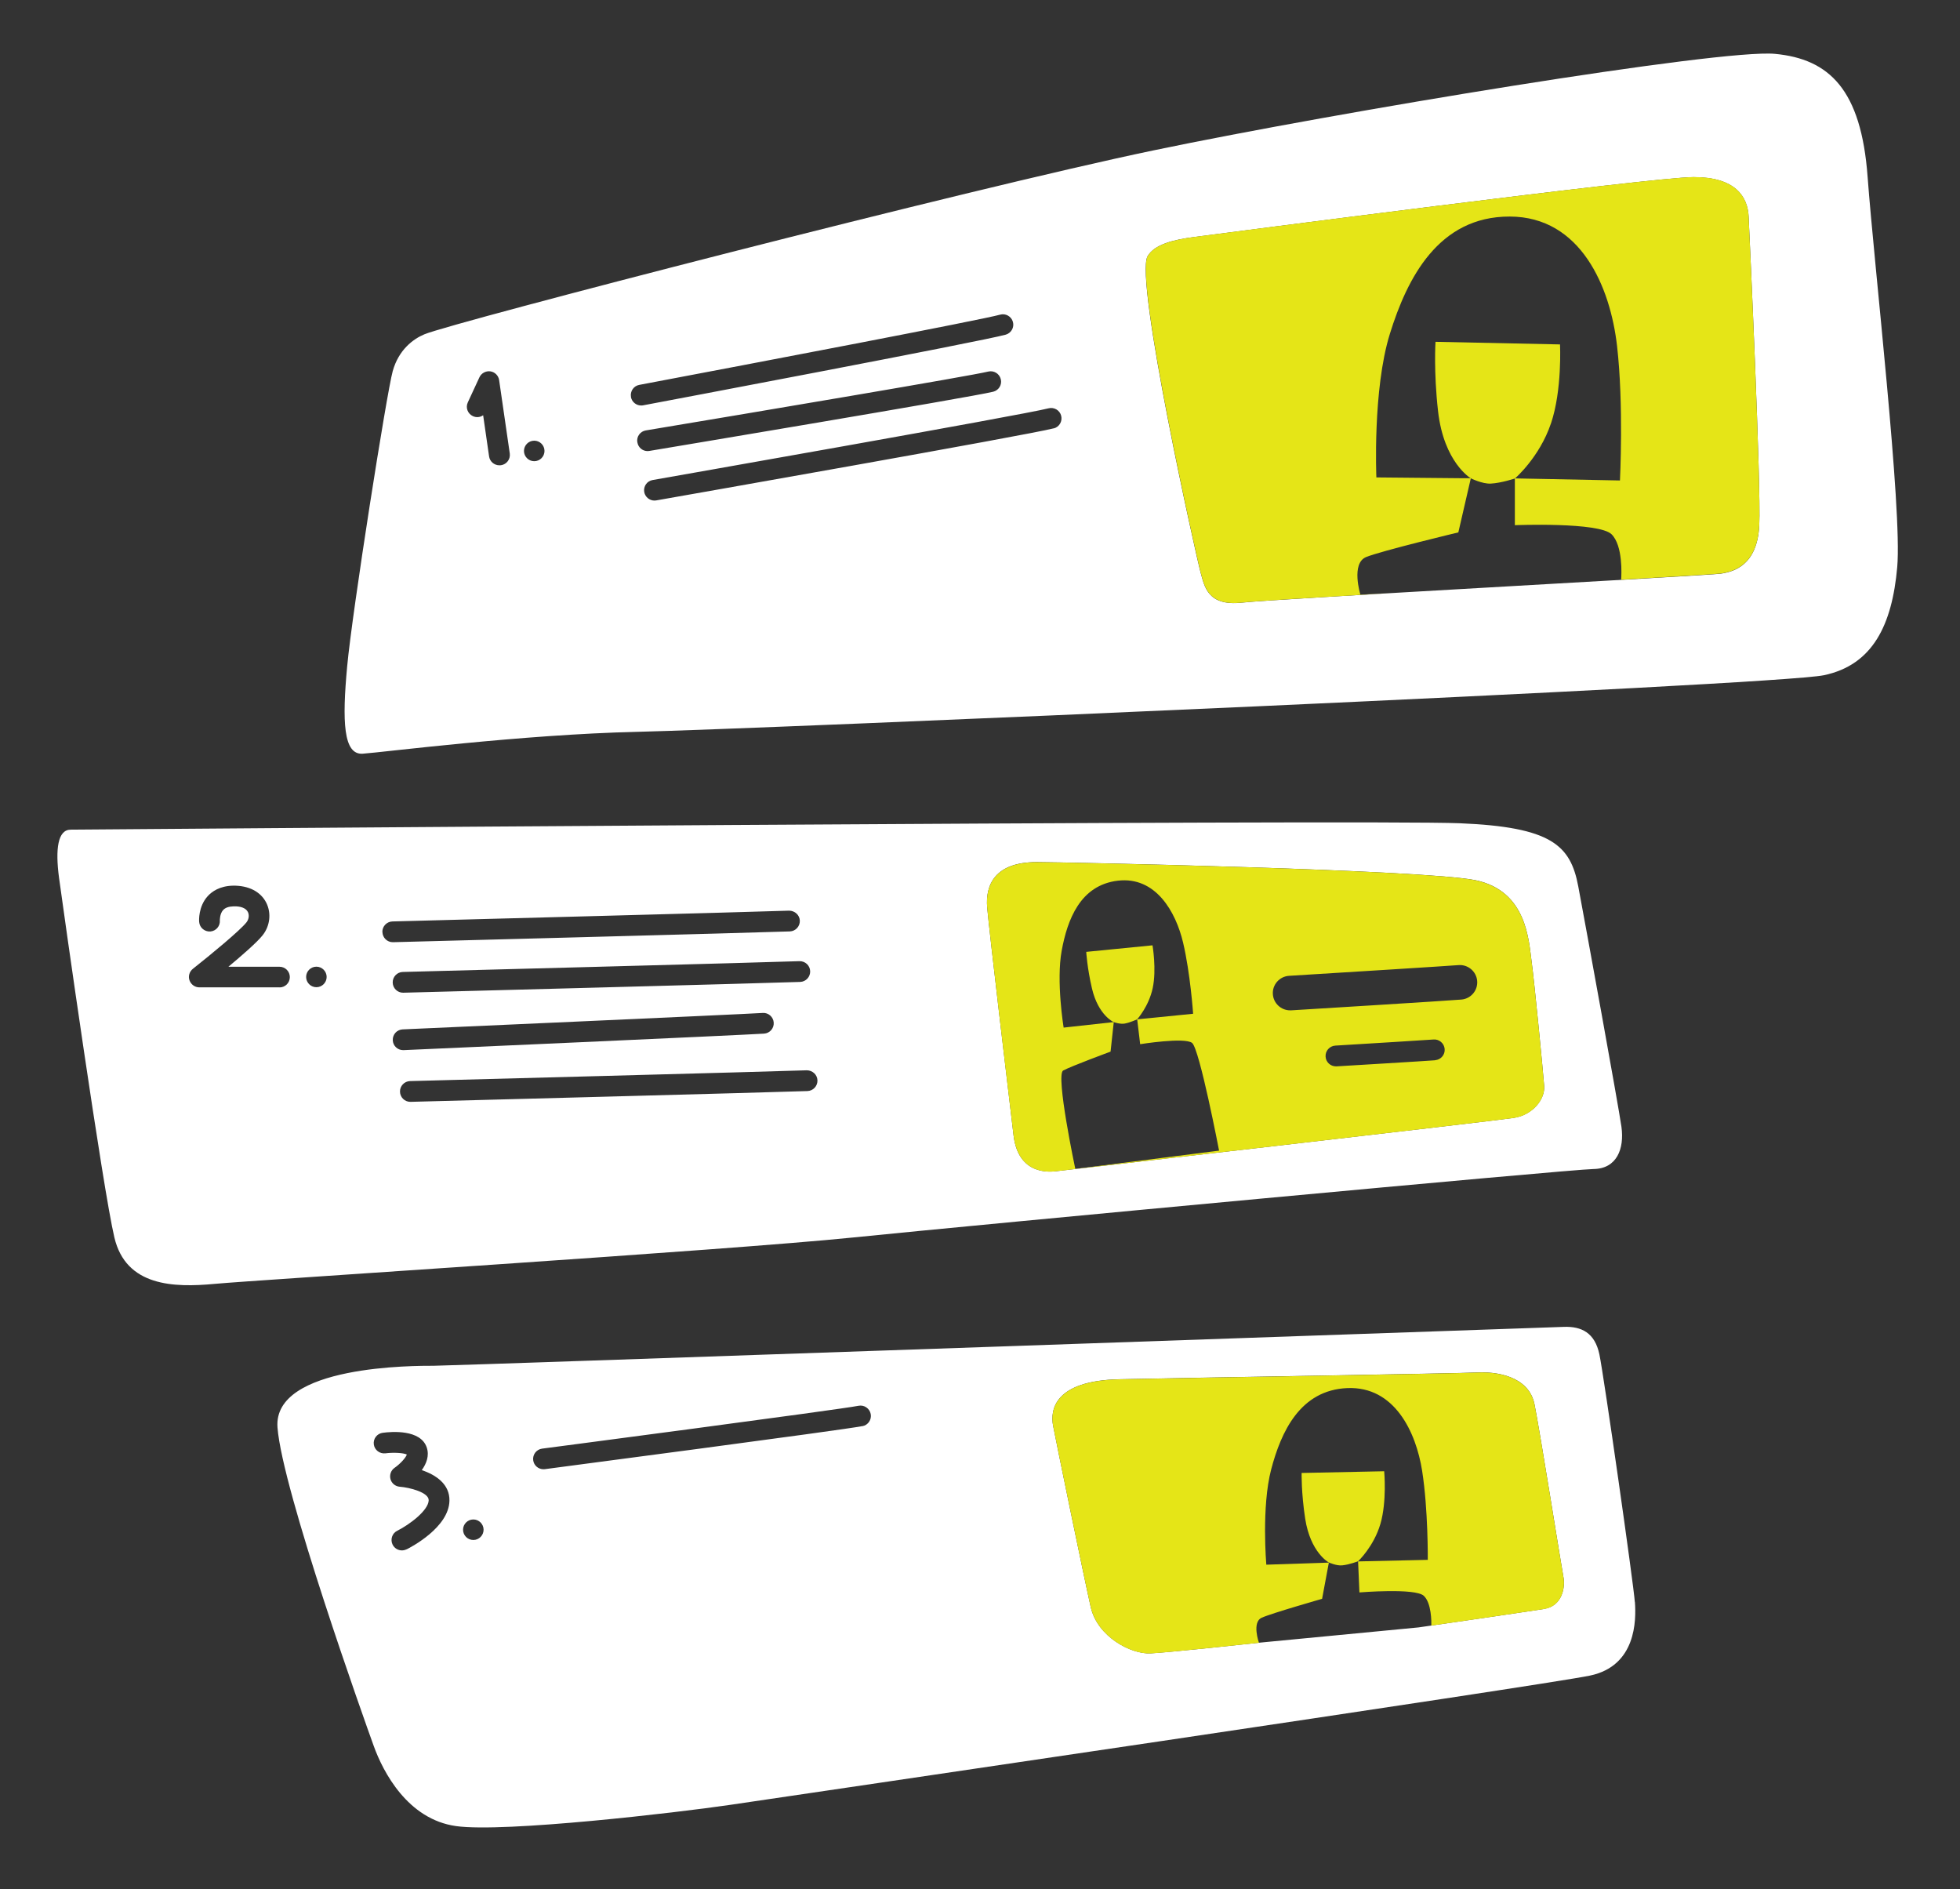
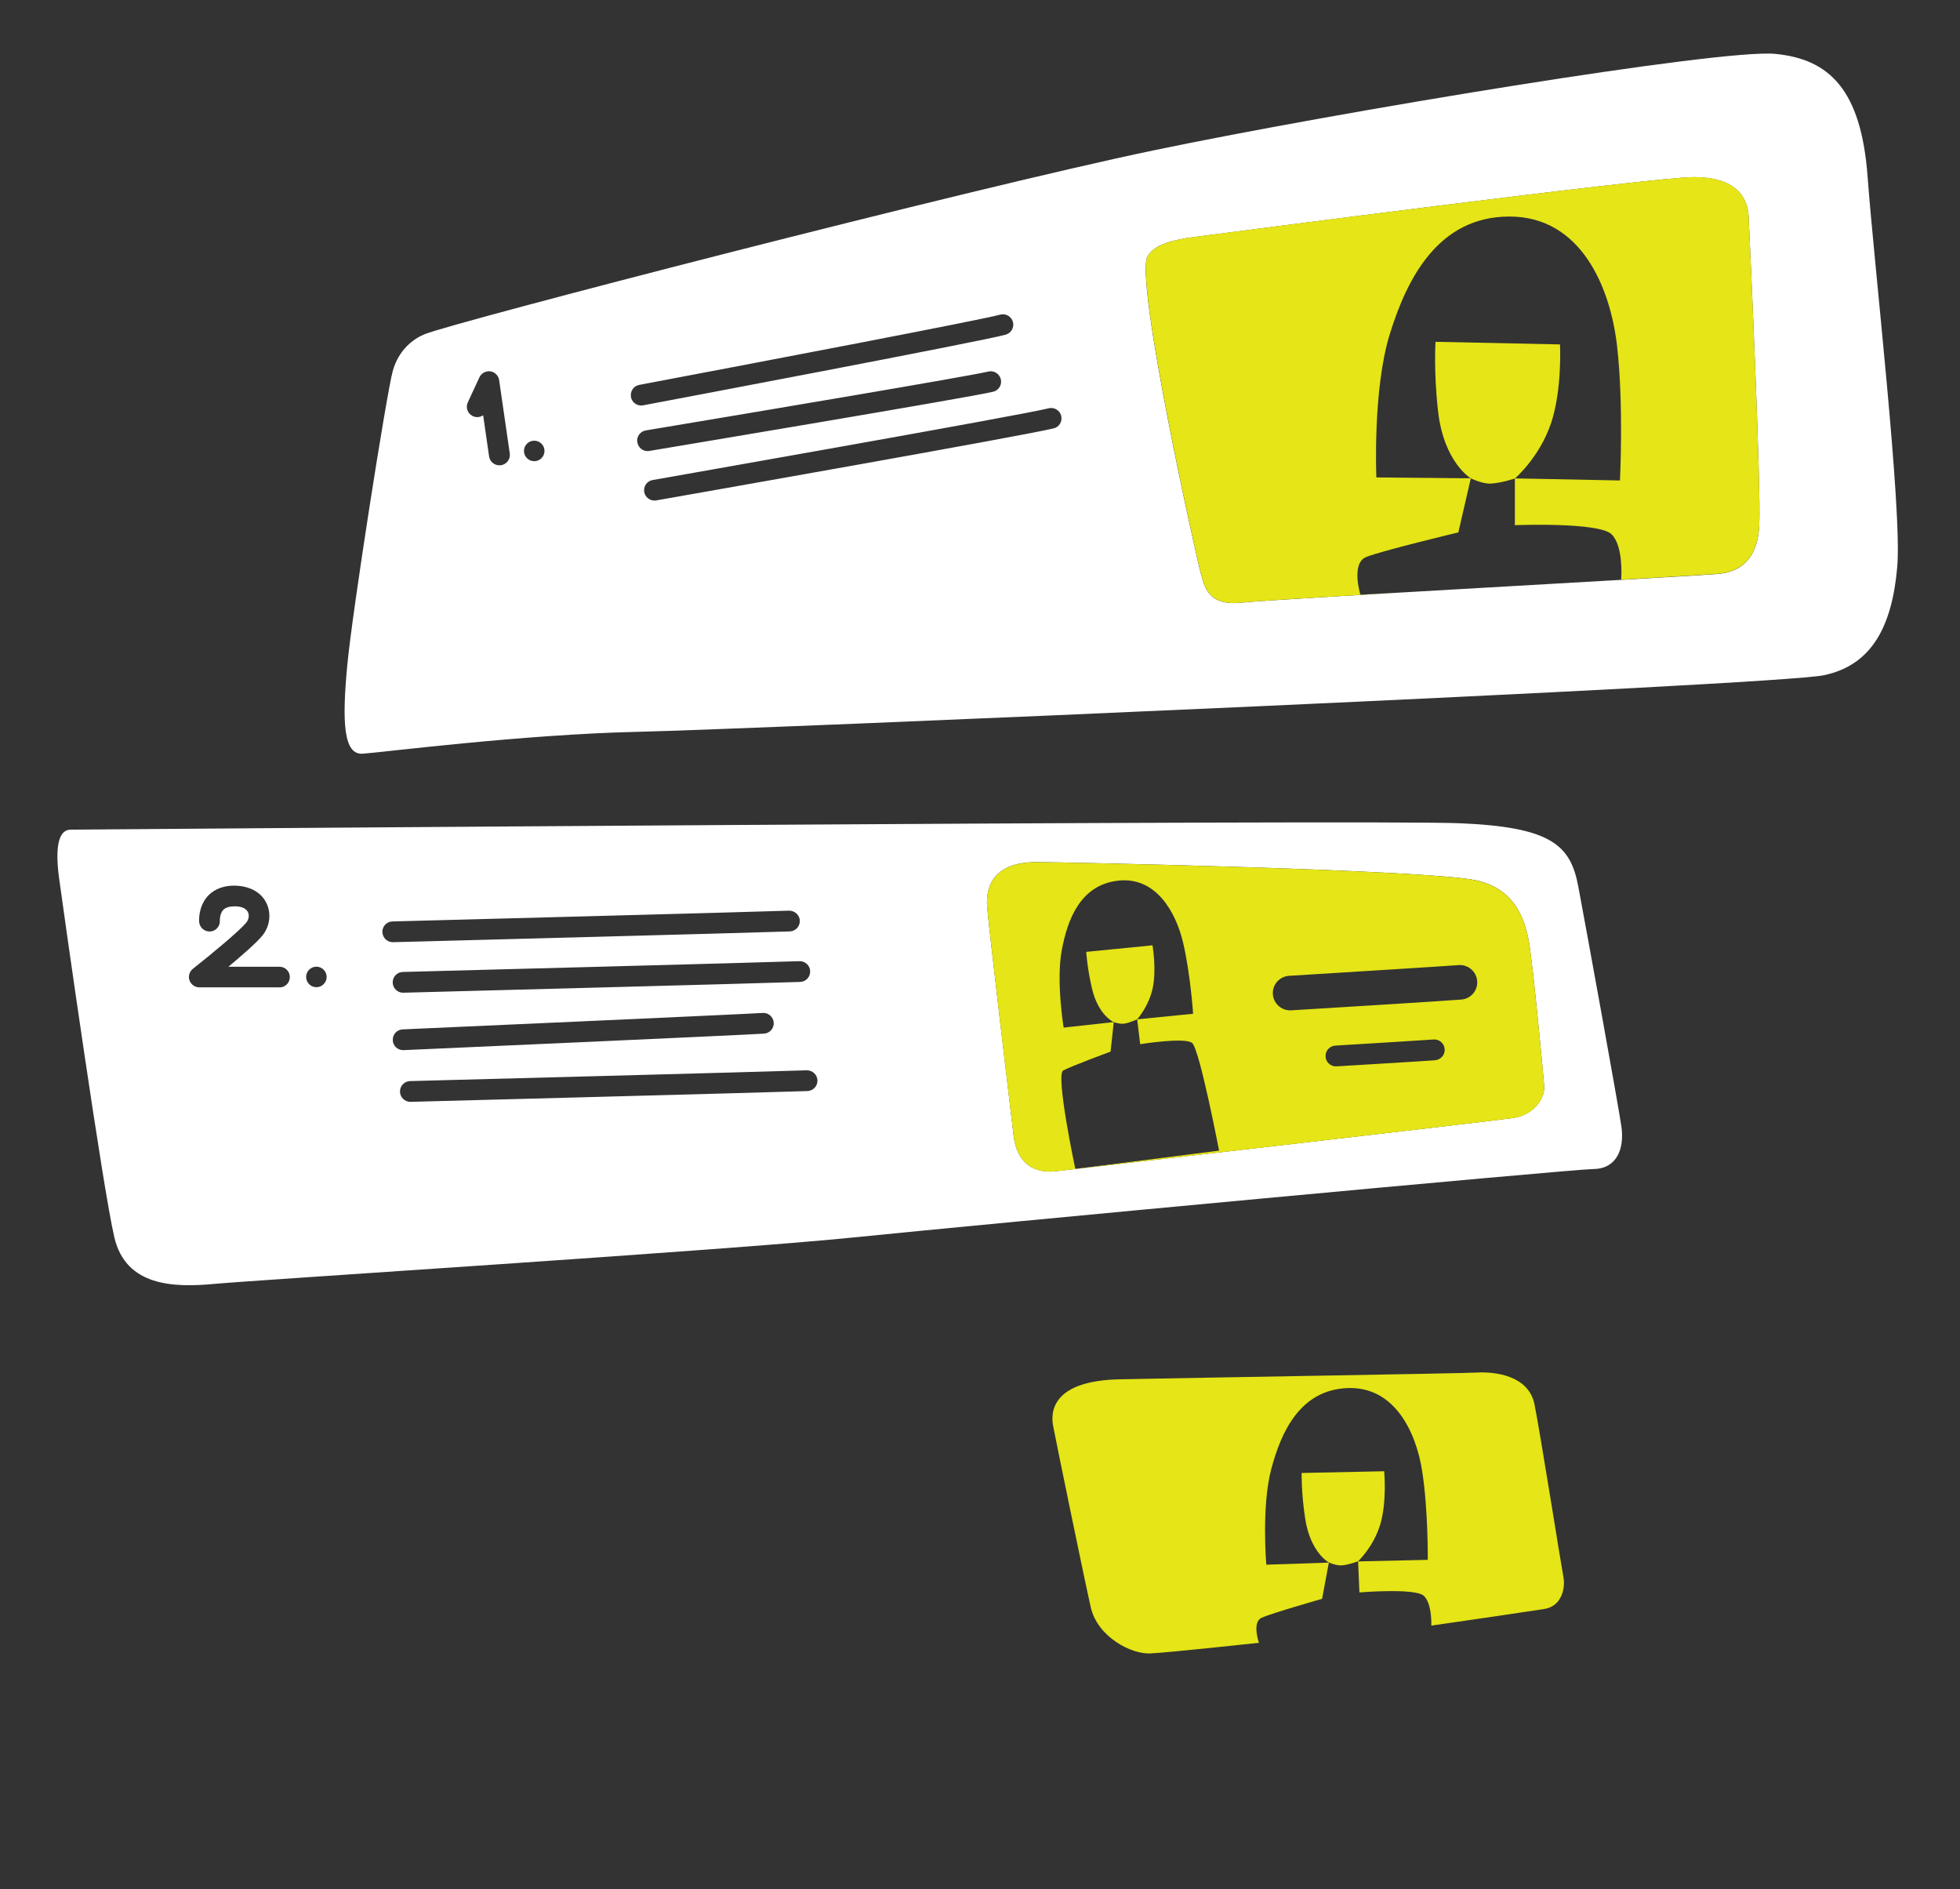
<svg xmlns="http://www.w3.org/2000/svg" id="Layer_1" version="1.1" viewBox="0 0 263.53 253.95">
  <rect x="0" y="0" width="263.53" height="253.95" fill="#333333" stroke="none" />
  <defs>
    <style> .st0 { fill: #fff; } .st1 { fill: none; } .st2 { fill: #e5e517; } </style>
  </defs>
  <path class="st1" d="M63.64,204.25c-.76,0-1.38.62-1.38,1.38s.62,1.38,1.38,1.38,1.38-.62,1.38-1.38-.62-1.38-1.38-1.38Z" />
  <path class="st1" d="M115.43,188.97c-2.77.54-42.14,5.71-42.54,5.76-.76.1-1.3.8-1.2,1.56.09.7.69,1.21,1.38,1.21.06,0,.12,0,.18-.01,1.63-.21,39.86-5.23,42.71-5.79.76-.15,1.25-.88,1.1-1.64-.15-.76-.88-1.25-1.64-1.1Z" />
-   <path class="st1" d="M56.7,197.62c.62-.86,1.04-1.92.67-3.04-.82-2.46-4.74-2.14-5.92-1.98-.76.1-1.3.8-1.2,1.56.1.76.81,1.29,1.56,1.2,1.1-.14,2.44-.06,2.88.16-.11.38-.83,1.21-1.65,1.79-.49.34-.71.94-.55,1.51.15.57.65.98,1.24,1.03,1.33.1,3.92.76,3.9,1.82-.03,1.37-2.54,3.26-4.23,4.1-.69.35-.97,1.18-.62,1.87.24.49.74.77,1.25.77.21,0,.42-.05.62-.15.58-.29,5.68-2.94,5.76-6.53.05-2.21-1.78-3.47-3.72-4.12Z" />
-   <path class="st0" d="M219.81,215.36c-.17-2.44-4.15-30.33-4.76-33.27-.61-2.94-2.42-3.8-4.77-3.72,0,0-149.63,5.23-151.96,5.23s-21.66-.13-21.01,8.3,11.67,39.3,12.94,42.81c1.26,3.5,4.57,9.86,11.06,10.77,6.49.91,29.83-1.82,36.84-2.85,7-1.04,109.39-16.08,115.62-17.38,6.23-1.3,6.23-7.44,6.05-9.88ZM54.66,208.27c-.2.1-.41.15-.62.15-.51,0-1-.28-1.25-.77-.34-.69-.07-1.53.62-1.87,1.69-.85,4.19-2.74,4.23-4.1.02-1.06-2.57-1.72-3.9-1.82-.59-.05-1.09-.46-1.24-1.03-.15-.57.07-1.18.55-1.51.83-.58,1.54-1.41,1.65-1.79-.44-.22-1.78-.3-2.88-.16-.76.09-1.46-.44-1.56-1.2-.1-.76.43-1.46,1.2-1.56,1.18-.16,5.1-.48,5.92,1.98.37,1.11-.05,2.17-.67,3.04,1.94.65,3.77,1.91,3.72,4.12-.08,3.59-5.18,6.24-5.76,6.53ZM63.64,207.02c-.76,0-1.38-.62-1.38-1.38s.62-1.38,1.38-1.38,1.38.62,1.38,1.38-.62,1.38-1.38,1.38ZM115.96,191.71c-2.85.56-41.09,5.57-42.71,5.79-.06,0-.12.01-.18.01-.69,0-1.29-.51-1.38-1.21-.1-.76.44-1.46,1.2-1.56.4-.05,39.78-5.22,42.54-5.76.76-.15,1.49.35,1.64,1.1.15.76-.35,1.49-1.1,1.64ZM207.62,216.29c-2.47.39-16.88,2.48-16.88,2.48l-21.47,2.06s-11.98,1.3-14.58,1.43c-2.59.13-7.13-2.21-8.04-6.23-.91-4.02-4.67-22.31-5.06-24.39-.39-2.08.13-6.04,8.95-6.23,10.38-.22,45.68-.78,48.07-.91,2.39-.13,6.93.39,7.71,4.28.78,3.89,3.63,21.92,3.89,23.22.26,1.3-.12,3.89-2.59,4.28Z" />
  <path class="st1" d="M106.2,125.21c.77-.03,1.37-.68,1.34-1.45-.03-.77-.68-1.34-1.45-1.34-3.51.14-52.82,1.44-53.32,1.45-.77.02-1.38.66-1.36,1.43.02.76.64,1.36,1.39,1.36.01,0,.03,0,.04,0,.5-.01,49.83-1.31,53.35-1.45Z" />
  <path class="st1" d="M42.54,129.95c-.76,0-1.38.62-1.38,1.38s.62,1.38,1.38,1.38,1.38-.62,1.38-1.38-.62-1.38-1.38-1.38Z" />
  <path class="st1" d="M37.61,129.94h-6.87c1.8-1.5,3.85-3.28,4.6-4.23,1-1.26,1.19-2.98.5-4.36-.76-1.52-2.4-2.34-4.48-2.31-1.8.04-2.85.8-3.41,1.42-1.27,1.4-1.16,3.26-1.14,3.46.06.77.74,1.33,1.5,1.28.77-.06,1.34-.73,1.28-1.5,0,0-.03-.86.44-1.38.29-.32.75-.48,1.41-.5.98-.02,1.66.25,1.92.76.21.42.13.98-.19,1.39-.88,1.11-4.79,4.35-7.21,6.25-.47.37-.65.99-.45,1.55.19.56.72.94,1.32.94h10.81c.77,0,1.39-.62,1.39-1.39s-.62-1.39-1.39-1.39Z" />
  <path class="st1" d="M54.2,133.45s.03,0,.04,0c.5-.01,49.83-1.31,53.36-1.45.77-.03,1.37-.68,1.34-1.45-.03-.77-.67-1.36-1.45-1.34-3.51.14-52.82,1.44-53.32,1.45-.77.02-1.38.66-1.36,1.43.02.76.64,1.36,1.39,1.36Z" />
  <path class="st1" d="M108.46,143.88c-3.51.14-52.82,1.44-53.32,1.45-.77.02-1.38.66-1.36,1.43.02.76.64,1.36,1.39,1.36.01,0,.03,0,.04,0,.5-.01,49.83-1.31,53.36-1.45.77-.03,1.37-.68,1.34-1.45-.03-.77-.69-1.35-1.45-1.34Z" />
-   <path class="st1" d="M54.26,141.17c1.85-.08,45.26-2.01,48.47-2.22.77-.05,1.35-.71,1.3-1.48-.05-.77-.73-1.36-1.48-1.3-3.18.21-47.95,2.19-48.41,2.21-.77.03-1.37.69-1.33,1.45.03.75.65,1.33,1.39,1.33.02,0,.04,0,.06,0Z" />
  <path class="st0" d="M218.01,151.48c-.42-2.94-4.77-26.81-5.81-32.34-1.04-5.53-3.63-7.96-15.91-8.47-12.28-.52-186.79.86-186.79.86-1.73.01-2.08,2.59-1.56,6.49.52,3.89,5.88,41.77,7.44,48.34,1.56,6.57,7.96,6.75,13.49,6.23s68.83-4.5,85.78-6.23c16.95-1.73,96.51-9.17,99.62-9.21,3.11-.04,4.15-2.72,3.74-5.66ZM37.61,132.73h-10.81c-.59,0-1.12-.38-1.32-.94-.2-.56-.01-1.18.45-1.55,2.42-1.91,6.33-5.14,7.21-6.25.32-.41.4-.97.19-1.39-.26-.52-.94-.79-1.92-.76-.66.02-1.12.18-1.41.5-.46.51-.44,1.37-.44,1.38.06.77-.51,1.44-1.28,1.5-.76.05-1.44-.51-1.5-1.28-.02-.21-.12-2.06,1.14-3.46.56-.62,1.61-1.38,3.41-1.42,2.08-.03,3.72.79,4.48,2.31.69,1.39.5,3.1-.5,4.36-.75.95-2.8,2.73-4.6,4.23h6.87c.77,0,1.39.62,1.39,1.39s-.62,1.39-1.39,1.39ZM42.54,132.71c-.76,0-1.38-.62-1.38-1.38s.62-1.38,1.38-1.38,1.38.62,1.38,1.38-.62,1.38-1.38,1.38ZM51.41,125.3c-.02-.77.59-1.41,1.36-1.43.5-.01,49.81-1.31,53.32-1.45.76,0,1.42.57,1.45,1.34.03.77-.57,1.42-1.34,1.45-3.52.14-52.86,1.44-53.35,1.45-.01,0-.02,0-.04,0-.75,0-1.37-.6-1.39-1.36ZM54.16,130.66c.5-.01,49.81-1.31,53.32-1.45.78-.02,1.42.57,1.45,1.34.03.77-.57,1.42-1.34,1.45-3.52.14-52.86,1.44-53.36,1.45-.01,0-.02,0-.04,0-.75,0-1.37-.6-1.39-1.36-.02-.77.59-1.41,1.36-1.43ZM52.81,139.83c-.03-.77.56-1.42,1.33-1.45.45-.02,45.23-2.01,48.41-2.21.75-.06,1.43.53,1.48,1.3.05.77-.53,1.43-1.3,1.48-3.21.21-46.62,2.14-48.47,2.22-.02,0-.04,0-.06,0-.74,0-1.36-.58-1.39-1.33ZM108.57,146.67c-3.52.14-52.86,1.44-53.36,1.45-.01,0-.02,0-.04,0-.75,0-1.37-.6-1.39-1.36-.02-.77.59-1.41,1.36-1.43.5-.01,49.81-1.31,53.32-1.45.76-.01,1.42.57,1.45,1.34.03.77-.57,1.42-1.34,1.45ZM203.6,150.27c-2.46.39-60.84,7.09-61.66,7.18-.82.09-5.02.52-5.66-4.8s-3.29-27.63-3.55-30.66c-.26-3.03,1.04-6.1,6.66-6.1,3.25,0,52.14,1,59.02,2.44,6.87,1.45,7.13,8.06,7.52,10.92.39,2.85,1.56,14.94,1.69,16.74.13,1.8-1.56,3.88-4.02,4.27Z" />
  <path class="st0" d="M251.11,23.8c-.86-11.8-5.19-15.87-12.45-16.56-7.26-.69-58.63,7.78-83.54,12.97-24.9,5.19-94.27,23.14-98.06,24.73-1.51.63-3.46,2.08-4.26,4.96s-5.43,32.22-6.12,39.66c-.69,7.44-.52,11.93,2.08,11.76,2.59-.17,21.45-2.59,36.91-2.94,15.46-.35,152.99-6.23,159.56-7.61s9.17-6.75,9.86-14.53c.69-7.78-3.11-40.64-3.98-52.45ZM67.34,62.54c-.07.01-.14.01-.2.01-.68,0-1.28-.5-1.38-1.19l-.8-5.54c-.39.28-.92.34-1.38.12-.7-.32-1.01-1.15-.68-1.85l1.56-3.37c.26-.56.87-.88,1.47-.8.61.09,1.09.57,1.18,1.18l1.43,9.86c.11.76-.42,1.47-1.18,1.58ZM71.83,62c-.76,0-1.38-.62-1.38-1.38s.62-1.38,1.38-1.38,1.38.62,1.38,1.38-.62,1.38-1.38,1.38ZM84.84,53.37c-.14-.76.35-1.49,1.11-1.63,15.68-2.96,46.01-8.74,48.52-9.44.74-.21,1.51.23,1.72.97.21.74-.23,1.51-.97,1.72-3.26.91-46.9,9.15-48.76,9.5-.09.02-.17.02-.26.02-.66,0-1.24-.47-1.37-1.14ZM85.69,59.46c-.13-.76.39-1.48,1.15-1.6,14.88-2.48,43.64-7.32,46.03-7.91.75-.18,1.5.27,1.69,1.02.19.75-.27,1.5-1.02,1.69-3.09.76-44.48,7.66-46.24,7.96-.08.01-.15.02-.23.02-.67,0-1.26-.48-1.37-1.17ZM141.68,57.58c-3.57.93-51.41,9.33-53.45,9.69-.08.01-.16.02-.24.02-.66,0-1.25-.48-1.37-1.15-.13-.76.37-1.48,1.13-1.61.5-.09,49.77-8.74,53.23-9.64.74-.19,1.51.25,1.7,1,.19.74-.25,1.51-1,1.7ZM236.54,70.63c-.26,5.32-3.37,6.23-5.19,6.49s-59.67,3.37-64.34,3.89c-4.67.52-5.06-2.21-5.58-4.02-.52-1.82-8.93-39.47-7.13-42.55.91-1.56,3.37-2.21,6.36-2.59,2.98-.39,61.48-8.04,67.06-8.04s7.26,2.59,7.39,5.32c.13,2.72,1.69,36.19,1.43,41.51Z" />
  <g>
    <path class="st2" d="M208.53,56.94c1.53-4.53,1.22-10.64,1.22-10.64l-16.74-.35s-.26,4,.34,9.31c.78,6.92,4.41,9.04,4.41,9.04,0,0,1.54.77,2.68.71,1.45-.08,3.25-.69,3.25-.69,0,0,3.3-2.84,4.83-7.37Z" />
    <path class="st2" d="M235.12,29.12c-.13-2.72-1.82-5.32-7.39-5.32s-64.08,7.65-67.06,8.04c-2.98.39-5.45,1.04-6.36,2.59-1.79,3.08,6.62,40.73,7.13,42.55.52,1.82.91,4.54,5.58,4.02,1.64-.18,9.85-.68,19.88-1.27l-3.99.21s-1.3-4.22.78-5.06,12.39-3.31,12.39-3.31l1.68-7.28h-.91s-11.79-.11-11.79-.11c0,0-.52-11.78,1.81-19.29,2.33-7.51,6.54-15.8,16.12-15.78,9.58.02,13.53,9.5,14.43,17.4.91,7.9.39,18.08.39,18.08l-14.13-.28v6.29s11.32-.45,13.01,1.23c1.53,1.53,1.33,5.4,1.28,6.1,7.46-.43,12.85-.76,13.38-.83,1.82-.26,4.93-1.17,5.19-6.49.26-5.32-1.3-38.78-1.43-41.51Z" />
  </g>
  <g>
    <path class="st2" d="M210.21,212.01c-.26-1.3-3.11-19.33-3.89-23.22-.78-3.89-5.32-4.41-7.71-4.28-2.39.13-37.69.69-48.07.91-8.82.18-9.34,4.15-8.95,6.23.39,2.08,4.15,20.36,5.06,24.39.91,4.02,5.45,6.36,8.04,6.23,2.59-.13,14.58-1.43,14.58-1.43,0,0-.98-2.76.37-3.37s8.12-2.54,8.12-2.54l.91-4.87-.6.02-7.81.26s-.67-7.79.66-12.83c1.33-5.04,3.89-10.65,10.24-10.91s9.23,5.92,10.05,11.12c.82,5.21.76,11.97.76,11.97l-9.37.21.18,4.17s7.49-.62,8.65.45c1.05.97,1.03,3.53,1.02,4.01,3.89-.56,13.23-1.92,15.17-2.23,2.47-.39,2.85-2.98,2.59-4.28Z" />
    <path class="st2" d="M185.6,204.87c.89-3.05.51-7.09.51-7.09l-11.1.23s-.06,2.66.48,6.16c.71,4.56,3.17,5.87,3.17,5.87,0,0,1.04.47,1.8.39.96-.09,2.14-.55,2.14-.55,0,0,2.11-1.97,3-5.02Z" />
-     <polygon class="st2" points="190.74 218.77 169.27 220.83 190.74 218.77 190.74 218.77" />
  </g>
  <path class="st2" d="M151.21,137.6c.76-.14,1.68-.57,1.68-.57,0,0,1.57-1.72,2.1-4.22.53-2.5-.03-5.73-.03-5.73l-8.91.88s.12,2.14.77,4.92c.85,3.62,2.92,4.52,2.92,4.52,0,0,.86.31,1.47.2Z" />
  <path class="st2" d="M205.93,129.26c-.39-2.85-.65-9.47-7.52-10.92-6.87-1.45-55.77-2.44-59.02-2.44-5.62,0-6.92,3.07-6.66,6.1.26,3.03,2.9,25.34,3.55,30.66s4.84,4.89,5.66,4.8c.82-.09,59.19-6.79,61.66-7.18,2.46-.39,4.15-2.46,4.02-4.27-.13-1.8-1.3-13.89-1.69-16.74ZM144.58,157.14s-2.68-12.65-1.63-13.23c1.05-.58,6.37-2.54,6.37-2.54l.43-3.97-.48.05-6.26.69s-1.02-6.22-.26-10.35c.76-4.13,2.47-8.8,7.55-9.4,5.09-.6,7.79,4.18,8.77,8.32.98,4.14,1.35,9.57,1.35,9.57l-7.52.75.4,3.34s5.98-.96,6.98-.17c1,.79,3.63,14.48,3.63,14.48l-19.33,2.46ZM192.97,142.53c-.89.08-12.76.79-13.27.82-.03,0-.06,0-.08,0-.73,0-1.35-.57-1.39-1.31-.05-.77.54-1.43,1.31-1.48,4.26-.26,12.51-.76,13.19-.82.76-.07,1.44.5,1.51,1.27.07.77-.5,1.44-1.27,1.51ZM196.5,134.37c-1.54.14-22.03,1.4-22.9,1.45-.05,0-.1,0-.14,0-1.22,0-2.24-.95-2.32-2.18-.08-1.28.9-2.38,2.18-2.46,7.36-.45,21.58-1.34,22.76-1.44,1.28-.11,2.41.83,2.53,2.1.12,1.28-.82,2.41-2.1,2.53Z" />
</svg>